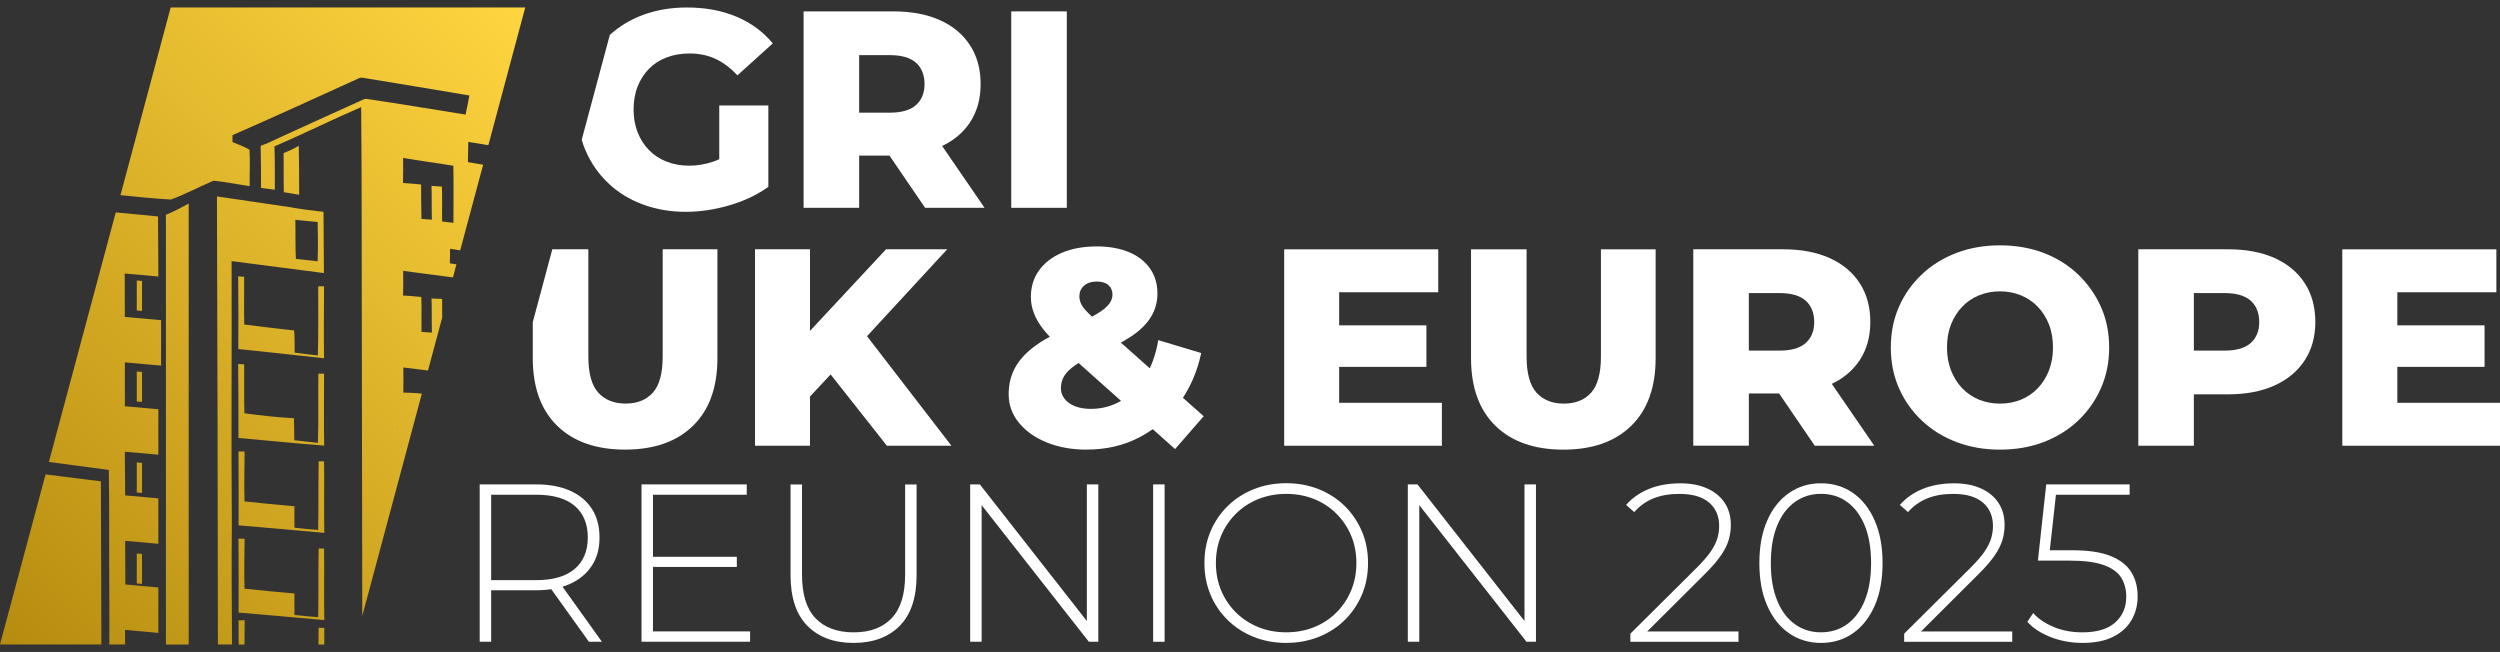
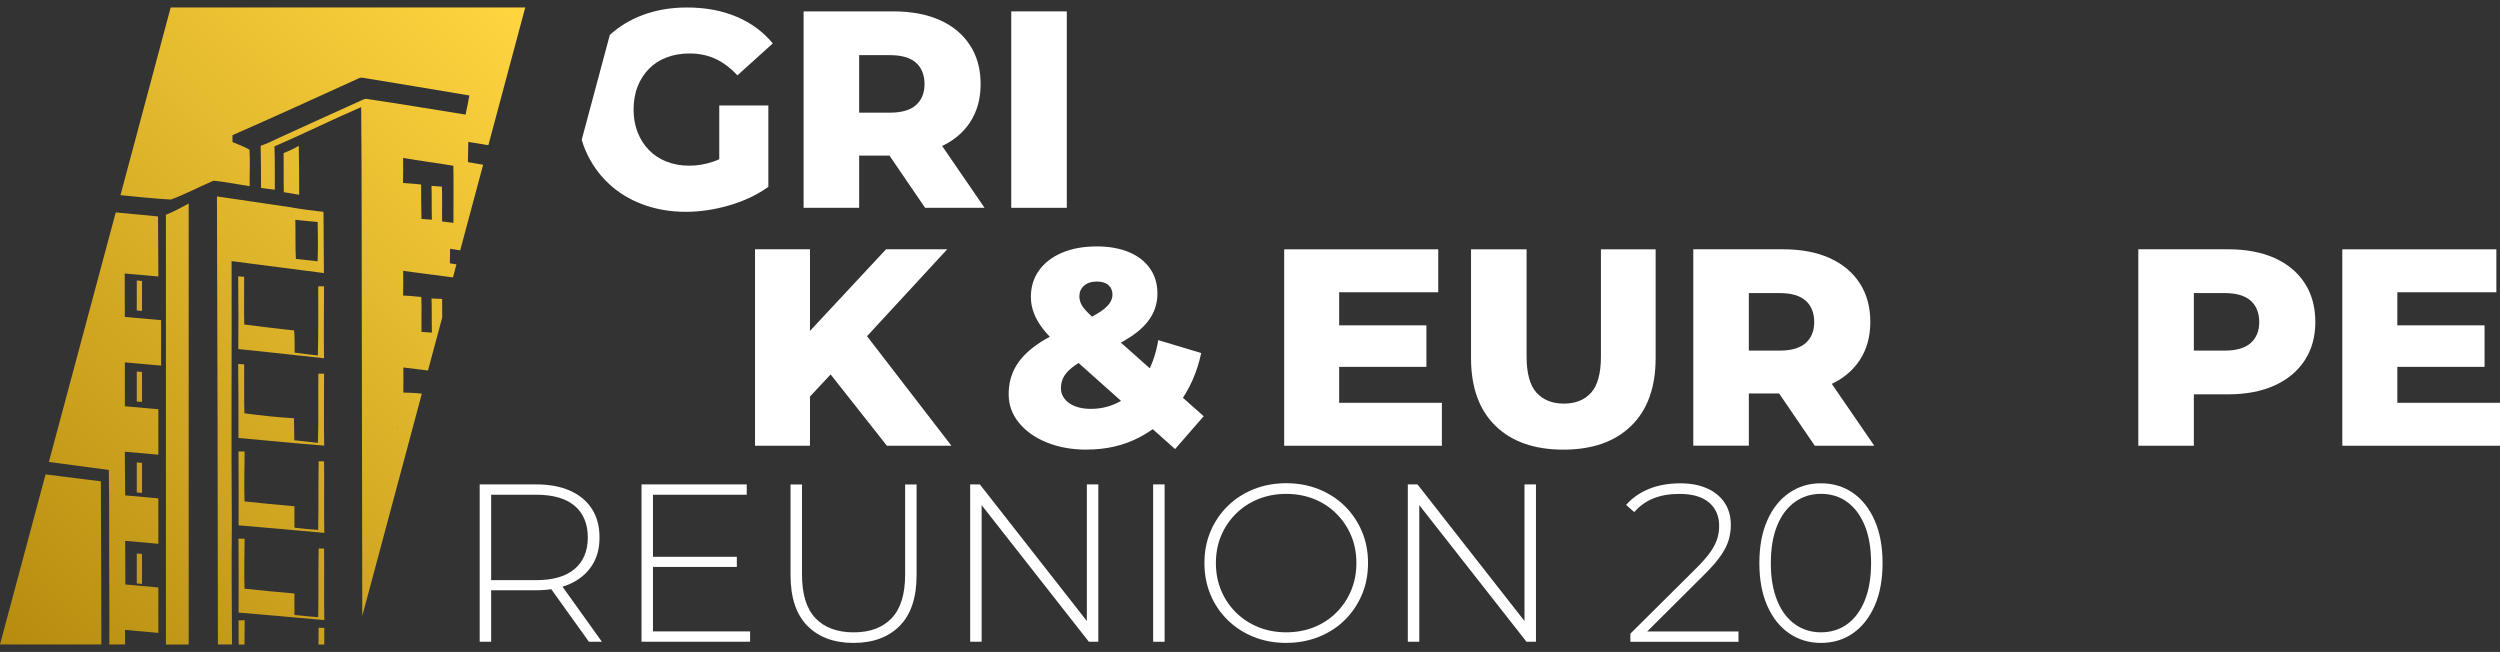
<svg xmlns="http://www.w3.org/2000/svg" id="Camada_1" viewBox="0 0 610.66 159.24">
  <rect x="0" y="0" width="610.66" height="159.24" fill="#333333" stroke="none" />
  <defs>
    <style>
      .cls-1 {
        fill: url(#Gradiente_sem_nome_3);
      }

      .cls-2 {
        fill: #fff;
      }
    </style>
    <linearGradient id="Gradiente_sem_nome_3" data-name="Gradiente sem nome 3" x1="-8.1" y1="149.32" x2="133.85" y2="7.37" gradientUnits="userSpaceOnUse">
      <stop offset="0" stop-color="#b68c10" />
      <stop offset="1" stop-color="#ffd540" />
    </linearGradient>
  </defs>
  <g>
    <path class="cls-2" d="M196.29,50.76V2.78h21.93c4.39,0,8.17.71,11.34,2.13,3.17,1.41,5.63,3.46,7.37,6.13,1.74,2.67,2.6,5.84,2.6,9.49s-.87,6.73-2.6,9.36-4.19,4.64-7.37,6.03c-3.18,1.39-6.96,2.09-11.34,2.09h-14.39l6.03-5.69v18.44h-13.57ZM209.86,33.76l-6.03-6.24h13.57c2.83,0,4.95-.62,6.34-1.85,1.39-1.23,2.09-2.95,2.09-5.14s-.7-3.98-2.09-5.21c-1.39-1.23-3.51-1.85-6.34-1.85h-13.57l6.03-6.24v26.52ZM225.97,50.76l-11.93-17.48h14.46l11.99,17.48h-14.53Z" />
    <path class="cls-2" d="M247.01,50.76V2.78h13.57v47.98h-13.57Z" />
    <path class="cls-2" d="M184.42,108.87v-47.98h13.43v47.98h-13.43ZM196.55,98.25l-.75-15.22,20.63-22.14h14.94l-20.56,22.28-7.54,7.88-6.72,7.2ZM216.63,108.87l-15.63-19.81,8.84-9.46,22.55,29.27h-15.76Z" />
    <path class="cls-2" d="M265.5,109.83c-3.66,0-6.92-.58-9.8-1.75-2.88-1.16-5.15-2.78-6.82-4.83-1.67-2.06-2.5-4.36-2.5-6.92s.56-4.75,1.68-6.72c1.12-1.96,2.85-3.77,5.21-5.42,2.35-1.64,5.36-3.22,9.01-4.73,2.42-1.05,4.32-1.99,5.69-2.81,1.37-.82,2.34-1.61,2.91-2.36.57-.76.86-1.52.86-2.3,0-.96-.32-1.74-.96-2.33-.64-.59-1.6-.89-2.88-.89s-2.37.34-3.12,1.03c-.75.68-1.13,1.53-1.13,2.54,0,.59.12,1.19.38,1.78.25.6.75,1.28,1.51,2.06.75.78,1.82,1.78,3.19,3.01l25.29,22.48-6.99,8.02-28.51-25.43c-1.55-1.37-2.82-2.7-3.8-3.98-.98-1.28-1.71-2.56-2.19-3.84s-.72-2.58-.72-3.91c0-2.47.66-4.63,1.99-6.48,1.32-1.85,3.2-3.29,5.62-4.32s5.25-1.54,8.5-1.54c2.97,0,5.56.46,7.78,1.37,2.22.91,3.94,2.24,5.17,3.97s1.85,3.79,1.85,6.17c0,2.1-.54,4.02-1.61,5.76-1.07,1.74-2.72,3.34-4.93,4.8-2.22,1.46-5.04,2.9-8.47,4.32-2.1.87-3.78,1.74-5.04,2.6-1.26.87-2.16,1.75-2.71,2.64-.55.89-.82,1.91-.82,3.05,0,.91.3,1.76.89,2.53.59.78,1.44,1.38,2.54,1.82,1.1.44,2.4.65,3.91.65,2.65,0,5.1-.65,7.33-1.95,2.24-1.3,4.17-3.21,5.79-5.72,1.62-2.51,2.73-5.55,3.32-9.12l10.49,3.15c-1,4.71-2.82,8.82-5.45,12.34-2.63,3.52-5.85,6.27-9.66,8.26-3.82,1.99-8.08,2.98-12.78,2.98Z" />
    <path class="cls-2" d="M327.11,98.39h25.09v10.49h-38.52v-47.98h37.63v10.49h-24.2v27ZM326.15,79.47h22.27v10.14h-22.27v-10.14Z" />
    <path class="cls-2" d="M381.87,109.83c-7.08,0-12.61-1.94-16.59-5.82-3.97-3.88-5.96-9.39-5.96-16.52v-26.59h13.57v26.18c0,4.11.81,7.06,2.43,8.84s3.85,2.67,6.68,2.67,5.05-.89,6.65-2.67,2.4-4.73,2.4-8.84v-26.18h13.36v26.59c0,7.13-1.99,12.64-5.96,16.52-3.97,3.88-9.5,5.82-16.58,5.82Z" />
    <path class="cls-2" d="M413.61,108.87v-47.98h21.93c4.39,0,8.17.71,11.34,2.13s5.63,3.46,7.37,6.13c1.74,2.67,2.6,5.84,2.6,9.49s-.87,6.73-2.6,9.35c-1.74,2.63-4.19,4.64-7.37,6.03-3.18,1.39-6.96,2.09-11.34,2.09h-14.39l6.03-5.69v18.44h-13.57ZM427.18,91.88l-6.03-6.24h13.57c2.83,0,4.95-.62,6.34-1.85,1.39-1.23,2.09-2.95,2.09-5.14s-.7-3.98-2.09-5.21c-1.39-1.23-3.51-1.85-6.34-1.85h-13.57l6.03-6.24v26.53ZM443.28,108.87l-11.93-17.48h14.46l12,17.48h-14.53Z" />
-     <path class="cls-2" d="M488.52,109.83c-3.84,0-7.38-.62-10.62-1.85-3.25-1.23-6.07-2.98-8.46-5.24-2.4-2.26-4.26-4.9-5.59-7.92-1.33-3.02-1.99-6.33-1.99-9.94s.66-6.92,1.99-9.94c1.32-3.02,3.19-5.65,5.59-7.92,2.4-2.26,5.22-4.01,8.46-5.24,3.24-1.23,6.79-1.85,10.62-1.85s7.44.62,10.66,1.85c3.22,1.23,6.02,2.98,8.4,5.24,2.37,2.26,4.24,4.9,5.59,7.92,1.35,3.01,2.02,6.33,2.02,9.94s-.67,6.93-2.02,9.97c-1.35,3.04-3.21,5.68-5.59,7.92-2.38,2.24-5.18,3.98-8.4,5.21-3.22,1.23-6.77,1.85-10.66,1.85ZM488.52,98.59c1.83,0,3.53-.32,5.11-.96,1.57-.64,2.95-1.56,4.11-2.78,1.16-1.21,2.08-2.66,2.74-4.35.66-1.69.99-3.56.99-5.62s-.33-3.99-.99-5.65c-.66-1.67-1.58-3.11-2.74-4.32-1.16-1.21-2.54-2.13-4.11-2.78-1.58-.64-3.28-.96-5.11-.96s-3.53.32-5.1.96-2.95,1.57-4.11,2.78c-1.16,1.21-2.08,2.65-2.74,4.32-.66,1.67-.99,3.55-.99,5.65s.33,3.93.99,5.62c.66,1.69,1.58,3.14,2.74,4.35,1.17,1.21,2.54,2.14,4.11,2.78,1.58.64,3.28.96,5.1.96Z" />
    <path class="cls-2" d="M522.31,108.87v-47.98h21.93c4.38,0,8.17.71,11.34,2.13,3.17,1.42,5.63,3.46,7.37,6.13,1.74,2.67,2.6,5.84,2.6,9.49s-.87,6.74-2.6,9.39c-1.74,2.65-4.19,4.7-7.37,6.13-3.18,1.44-6.96,2.16-11.34,2.16h-14.39l6.03-5.89v18.44h-13.57ZM535.88,91.88l-6.03-6.24h13.57c2.83,0,4.95-.62,6.34-1.85,1.39-1.23,2.09-2.95,2.09-5.14s-.7-3.98-2.09-5.21c-1.4-1.23-3.51-1.85-6.34-1.85h-13.57l6.03-6.24v26.53Z" />
    <path class="cls-2" d="M585.57,98.39h25.09v10.49h-38.52v-47.98h37.63v10.49h-24.19v27ZM584.61,79.47h22.28v10.14h-22.28v-10.14Z" />
    <path class="cls-2" d="M117.17,156.76v-38.44h13.78c3.22,0,5.99.51,8.29,1.54,2.31,1.02,4.08,2.5,5.33,4.42,1.24,1.92,1.87,4.26,1.87,7s-.62,4.97-1.87,6.89c-1.24,1.92-3.02,3.41-5.33,4.45-2.31,1.04-5.07,1.56-8.29,1.56h-12.24l1.26-1.32v13.89h-2.8ZM119.97,143.03l-1.26-1.32h12.24c4.14,0,7.28-.91,9.42-2.74s3.21-4.39,3.21-7.69-1.07-5.9-3.21-7.72c-2.14-1.81-5.28-2.72-9.42-2.72h-12.24l1.26-1.37v23.56ZM143.85,156.76l-9.99-13.95h3.18l9.99,13.95h-3.18Z" />
-     <path class="cls-2" d="M159.5,154.23h23.72v2.53h-26.52v-38.44h25.7v2.52h-22.9v33.38ZM159.17,136.01h20.81v2.47h-20.81v-2.47Z" />
+     <path class="cls-2" d="M159.5,154.23h23.72v2.53h-26.52v-38.44h25.7v2.52h-22.9v33.38ZM159.17,136.01h20.81v2.47h-20.81Z" />
    <path class="cls-2" d="M208.48,157.04c-4.76,0-8.51-1.39-11.26-4.17s-4.12-6.92-4.12-12.41v-22.13h2.8v22.02c0,4.8,1.1,8.35,3.29,10.65,2.2,2.3,5.31,3.46,9.33,3.46s7.08-1.15,9.28-3.46c2.2-2.31,3.29-5.86,3.29-10.65v-22.02h2.8v22.13c0,5.49-1.37,9.63-4.12,12.41s-6.52,4.17-11.31,4.17Z" />
    <path class="cls-2" d="M236.98,156.76v-38.44h2.36l27.4,34.98h-1.26v-34.98h2.8v38.44h-2.31l-27.45-34.98h1.26v34.98h-2.8Z" />
    <path class="cls-2" d="M281.67,156.76v-38.44h2.8v38.44h-2.8Z" />
    <path class="cls-2" d="M314.18,157.04c-2.85,0-5.5-.49-7.93-1.46-2.43-.97-4.56-2.34-6.37-4.12-1.81-1.78-3.21-3.84-4.2-6.21s-1.48-4.93-1.48-7.72.49-5.35,1.48-7.71c.99-2.36,2.39-4.43,4.2-6.21,1.81-1.78,3.93-3.15,6.37-4.12,2.43-.97,5.08-1.46,7.93-1.46s5.5.49,7.93,1.46c2.43.97,4.55,2.33,6.34,4.09,1.79,1.76,3.19,3.82,4.2,6.18,1.01,2.36,1.51,4.95,1.51,7.77s-.5,5.41-1.51,7.77c-1.01,2.36-2.41,4.42-4.2,6.18-1.79,1.76-3.91,3.12-6.34,4.09-2.43.97-5.08,1.46-7.93,1.46ZM314.18,154.45c2.45,0,4.72-.42,6.81-1.26,2.09-.84,3.9-2.03,5.44-3.57s2.74-3.33,3.6-5.38c.86-2.05,1.29-4.28,1.29-6.7s-.43-4.69-1.29-6.72c-.86-2.03-2.06-3.82-3.6-5.35-1.54-1.54-3.35-2.73-5.44-3.57-2.09-.84-4.36-1.26-6.81-1.26s-4.72.42-6.81,1.26c-2.09.84-3.91,2.03-5.46,3.57-1.56,1.54-2.76,3.32-3.62,5.35s-1.29,4.27-1.29,6.72.43,4.65,1.29,6.7c.86,2.05,2.07,3.84,3.62,5.38,1.56,1.54,3.38,2.73,5.46,3.57,2.09.84,4.35,1.26,6.81,1.26Z" />
    <path class="cls-2" d="M343.88,156.76v-38.44h2.36l27.4,34.98h-1.26v-34.98h2.8v38.44h-2.31l-27.45-34.98h1.26v34.98h-2.8Z" />
    <path class="cls-2" d="M398.24,156.76v-1.98l16.25-16.14c1.54-1.54,2.69-2.88,3.46-4.03.77-1.15,1.29-2.22,1.57-3.21.28-.99.41-1.96.41-2.91,0-2.42-.82-4.33-2.47-5.74-1.65-1.41-4.06-2.11-7.25-2.11-2.41,0-4.53.37-6.34,1.1s-3.38,1.85-4.69,3.35l-1.98-1.76c1.46-1.68,3.32-2.98,5.57-3.9,2.25-.92,4.81-1.37,7.66-1.37,2.53,0,4.71.41,6.56,1.24,1.85.82,3.28,2,4.28,3.51s1.51,3.32,1.51,5.41c0,1.24-.18,2.46-.52,3.65-.35,1.19-.97,2.44-1.87,3.76-.9,1.32-2.19,2.82-3.87,4.5l-15.27,15.21-.93-1.1h24.33v2.53h-26.41Z" />
    <path class="cls-2" d="M444.8,157.04c-2.93,0-5.53-.79-7.8-2.36-2.27-1.57-4.05-3.82-5.33-6.73-1.28-2.91-1.92-6.38-1.92-10.41s.64-7.49,1.92-10.4,3.06-5.15,5.33-6.73c2.27-1.57,4.87-2.36,7.8-2.36s5.57.79,7.82,2.36c2.25,1.57,4.02,3.82,5.3,6.73,1.28,2.91,1.92,6.38,1.92,10.4s-.64,7.5-1.92,10.41c-1.28,2.91-3.05,5.15-5.3,6.73-2.25,1.57-4.86,2.36-7.82,2.36ZM444.8,154.45c2.45,0,4.59-.67,6.42-2,1.83-1.34,3.26-3.27,4.28-5.79,1.02-2.52,1.54-5.56,1.54-9.12s-.51-6.63-1.54-9.14c-1.03-2.51-2.45-4.43-4.28-5.77-1.83-1.34-3.97-2-6.42-2s-4.55.67-6.4,2c-1.85,1.34-3.29,3.26-4.31,5.77-1.03,2.51-1.54,5.56-1.54,9.14s.51,6.59,1.54,9.12c1.02,2.53,2.46,4.46,4.31,5.79,1.85,1.34,3.98,2,6.4,2Z" />
-     <path class="cls-2" d="M465.12,156.76v-1.98l16.25-16.14c1.54-1.54,2.69-2.88,3.46-4.03s1.29-2.22,1.57-3.21c.27-.99.41-1.96.41-2.91,0-2.42-.82-4.33-2.47-5.74-1.65-1.41-4.06-2.11-7.25-2.11-2.42,0-4.53.37-6.34,1.1-1.81.73-3.38,1.85-4.7,3.35l-1.98-1.76c1.46-1.68,3.32-2.98,5.57-3.9,2.25-.92,4.8-1.37,7.66-1.37,2.53,0,4.71.41,6.56,1.24,1.85.82,3.28,2,4.28,3.51,1.01,1.52,1.51,3.32,1.51,5.41,0,1.24-.17,2.46-.52,3.65-.35,1.19-.97,2.44-1.87,3.76-.9,1.32-2.19,2.82-3.87,4.5l-15.26,15.21-.93-1.1h24.32v2.53h-26.41Z" />
-     <path class="cls-2" d="M508.71,157.04c-2.78,0-5.39-.48-7.82-1.43-2.43-.95-4.33-2.2-5.68-3.73l1.43-2.14c1.17,1.35,2.82,2.48,4.94,3.38,2.12.9,4.48,1.34,7.08,1.34,3.55,0,6.22-.8,8.02-2.42,1.79-1.61,2.69-3.7,2.69-6.26,0-1.83-.42-3.4-1.26-4.72-.84-1.32-2.27-2.33-4.28-3.05-2.01-.71-4.76-1.07-8.24-1.07h-7.8l2.03-18.61h20.37v2.52h-19.22l1.37-1.32-1.81,16.31-1.32-1.43h6.97c3.92,0,7.04.47,9.36,1.4,2.32.93,4.01,2.24,5.05,3.93,1.04,1.68,1.56,3.66,1.56,5.93,0,2.12-.49,4.05-1.48,5.77-.99,1.72-2.48,3.08-4.48,4.09-1.99,1.01-4.49,1.51-7.5,1.51Z" />
    <path class="cls-2" d="M175.66,38.9c-.48.22-.96.42-1.44.58-1.92.66-3.88.99-5.89.99s-3.85-.33-5.52-.99-3.1-1.6-4.28-2.81c-1.19-1.21-2.11-2.66-2.78-4.35-.66-1.69-.99-3.54-.99-5.55s.33-3.99.99-5.65c.66-1.67,1.59-3.11,2.78-4.32,1.19-1.21,2.63-2.14,4.32-2.78,1.69-.64,3.56-.96,5.62-.96,2.33,0,4.44.45,6.34,1.34,1.9.89,3.67,2.23,5.31,4.01l8.64-7.81c-2.33-2.83-5.28-5-8.84-6.51-3.56-1.51-7.61-2.26-12.13-2.26-3.88,0-7.46.61-10.73,1.82-3.11,1.15-5.8,2.79-8.1,4.87l-6.87,25.63c.27.91.58,1.81.96,2.67,1.32,3.04,3.16,5.68,5.52,7.92,2.35,2.24,5.15,3.97,8.4,5.18s6.76,1.82,10.56,1.82c3.47,0,7.01-.53,10.62-1.58,3.61-1.05,6.79-2.56,9.53-4.52v-19.88h-11.99v13.16Z" />
-     <path class="cls-2" d="M161.87,60.89v26.18c0,4.11-.8,7.06-2.4,8.84-1.6,1.78-3.82,2.67-6.65,2.67s-5.06-.89-6.68-2.67-2.43-4.73-2.43-8.84v-26.18h-8.8l-4.77,17.81v8.78c0,7.13,1.99,12.64,5.96,16.52,3.98,3.88,9.5,5.82,16.59,5.82s12.61-1.94,16.59-5.82c3.98-3.88,5.96-9.39,5.96-16.52v-26.59h-13.36Z" />
  </g>
  <path class="cls-1" d="M73.07,47.58c-1.23-.26-2.51-.41-3.74-.63-.08-3.22-.01-6.39-.05-9.57,1.27-.49,2.5-1.05,3.7-1.76.08,3.96.09,7.96.09,11.96ZM77.65,86.83c-1.87-.22-3.78-.44-5.68-.7,0-1.79.03-3.63-.12-5.42-4.08-.4-8.15-.96-12.19-1.44-.08-3.89-.01-7.78-.02-11.66-.49-.04-.97-.07-1.46-.11.08,5.91.06,11.85.03,17.76,6.95.74,13.95,1.44,20.94,2.25-.08-5.83-.02-11.7,0-17.57-.37,0-1.08,0-1.42,0,0,5.65.06,11.25-.09,16.9ZM79.15,91.27c-.45,0-.93,0-1.38,0-.1,5.65.09,11.29-.12,16.9-1.91-.22-3.85-.41-5.76-.63-.04-1.79-.04-3.59-.08-5.38-4.04-.22-8.08-.66-12.11-1.21-.12-4-.01-7.96-.06-11.96-.49-.04-.97-.04-1.46-.07.08,6.02.06,12.04.07,18.06,6.99.62,13.98,1.32,20.94,1.87-.12-5.83-.02-11.7-.03-17.57ZM77.84,112.65c-.1,5.57-.02,11.18-.12,16.79-1.94-.11-3.85-.33-5.8-.55,0-1.76,0-3.48,0-5.23-4.08-.37-8.15-.73-12.19-1.18-.12-4.07-.01-8.11.02-12.19-.52,0-1.01-.04-1.5-.03.05,6.02.06,12.04.03,18.06,6.99.62,13.95,1.17,20.94,1.84-.12-5.83.02-11.63-.06-17.46-.45,0-.86-.04-1.31-.04ZM77.84,133.96c-.1,5.57-.02,11.18-.12,16.79-1.94-.11-3.85-.33-5.8-.55,0-1.76,0-3.48,0-5.23-4.08-.37-8.15-.73-12.19-1.18-.12-4.07-.01-8.11.02-12.19-.52,0-1.01-.04-1.5-.03.05,6.02.06,12.04.03,18.06,6.99.62,13.95,1.17,20.94,1.84-.12-5.83.02-11.63-.06-17.46-.45,0-.86-.04-1.31-.04ZM59.77,151.5c-.49,0-1.01.04-1.5.04.02,1.96.02,3.92.03,5.89h1.42c0-1.98.03-3.95.05-5.93ZM77.83,153.34c-.02,1.36-.03,2.72-.04,4.09h1.42c0-1.35,0-2.7,0-4.05-.34,0-1.05-.04-1.38-.04ZM56.67,157.42h-3.44c-.06-36.49-.1-72.97-.24-109.44,6.02.89,12.04,1.74,18.06,2.66,2.62.48,5.31.81,7.97,1.11l.1,14.95c-7.52-1-15.03-1.92-22.55-2.92.07,21.38-.12,42.81.06,64.23-.1,9.79-.01,19.6.04,29.4ZM72.14,53.69c.08,3.19-.03,6.37.13,9.56,1.79.21,3.55.39,5.31.57.14-3.19.06-6.4.02-9.59-1.83-.15-3.63-.36-5.46-.54ZM33.41,68.51v7.33l1.28.11v-7.33l-1.28-.11ZM33.41,90.74v7.33l1.28.11v-7.33l-1.28-.11ZM33.41,112.96v7.33l1.28.11v-7.33l-1.28-.11ZM33.41,135.19v7.33l1.28.11v-7.33l-1.28-.11ZM46.09,157.42V49.72c-1.82.98-3.63,1.99-5.56,2.74v104.97h5.56ZM30.49,77.11c0-3.43-.04-6.87-.02-10.3l8.21.73v-.88c0-1.18-.09-12.6-.08-13.79-3.44-.31-6.88-.69-10.33-.98l-16.33,60.94c7.4,1,13.67,1.85,14.64,1.96.17,9.87.03,19.78.12,29.65.05,4.33,0,8.65,0,12.98h3.86c0-1.18-.01-2.36-.02-3.55l8.14.72v-11.1l-8.06-.72c0-3.55-.02-7.1-.04-10.66l8.1.72v-11.1l-8.1-.73c-.03-3.09-.04-6.18-.08-9.27v-1.39s8.18.72,8.18.72v-11.1l-8.18-.73v-10.71s8.85.78,8.85.78v-11.1l-8.86-.79v-.29ZM114.39,34.66c-.03,1.65-.07,3.29-.1,4.94,1.24.21,2.48.43,3.72.64l-5.6,20.91c-.82-.13-1.64-.25-2.46-.38-.04,1.2-.07,2.39-.07,3.55.54.08,1.07.17,1.61.26l-.85,3.18c-5.88-.74-9.92-1.32-12.16-1.6.05,2.01.01,4.02-.02,6.03,1.49.09,1.36.04,4.45.36.12,2.84,0,5.68.05,8.52.86.07,1.68.11,2.54.18-.08-2.77,0-5.53-.09-8.34.86.04,1.72.07,2.58.11.02,1.51.03,3.02.03,4.52l-3.48,12.97c-2.01-.26-4.02-.52-6.02-.75.04,2.04.01,4.09,0,6.13,1.35.06,2.49.03,4.47.26,0,.07,0,.13,0,.2l-14.5,54.11c-.04-22.63-.07-45.26-.11-67.89-.07-18.81.02-37.61-.16-56.41-7.14,3.08-14.08,6.53-21.18,9.6.12,3.51.09,7.03.09,10.58-1.12-.15-2.24-.26-3.37-.44,0-3.44-.01-6.84-.09-10.28,1.57-.53,3.06-1.28,4.56-1.99,6.5-2.96,13.04-5.96,19.58-8.89.67-.3,1.31-.75,2.09-.53,7.97,1.18,15.89,2.52,23.82,3.78.33-1.57.67-3.1.93-4.67-8.6-1.48-17.24-2.85-25.88-4.3-.49-.11-.9-.04-1.31.19-10.2,4.65-20.4,9.3-30.67,13.81,0,.56,0,1.12,0,1.68,1.38.6,2.84,1.08,4.15,1.86.19,2.95,0,5.94.05,8.9-2.95-.41-5.87-1.04-8.82-1.33-3.51,1.5-6.87,3.3-10.42,4.61-4.12-.21-8.21-.68-12.32-1.07L41.69,1.82h86.61l-9.01,33.64c-1.63-.27-3.26-.54-4.9-.8ZM97.22,104.32c-.1.09-.13.17-.01.24,0-.08,0-.16.01-.24ZM110.74,40.49c-4.08-.7-8.19-1.18-12.27-1.92.02,2.04,0,4.08-.03,6.12,1.48.13,3.47.24,4.42.38.04,2.8,0,5.61.09,8.41.86.07,1.68.11,2.54.18-.08-2.77,0-5.5-.09-8.26.82.07,1.68.15,2.54.18.12,2.84,0,5.68.05,8.52.93.11,1.83.22,2.77.33,0-4.64.06-9.31-.02-13.94ZM11.13,115.88L0,157.42h24.76c-.05-13.28-.04-26.57-.12-39.85-4.51-.56-9.01-1.13-13.52-1.69Z" />
</svg>